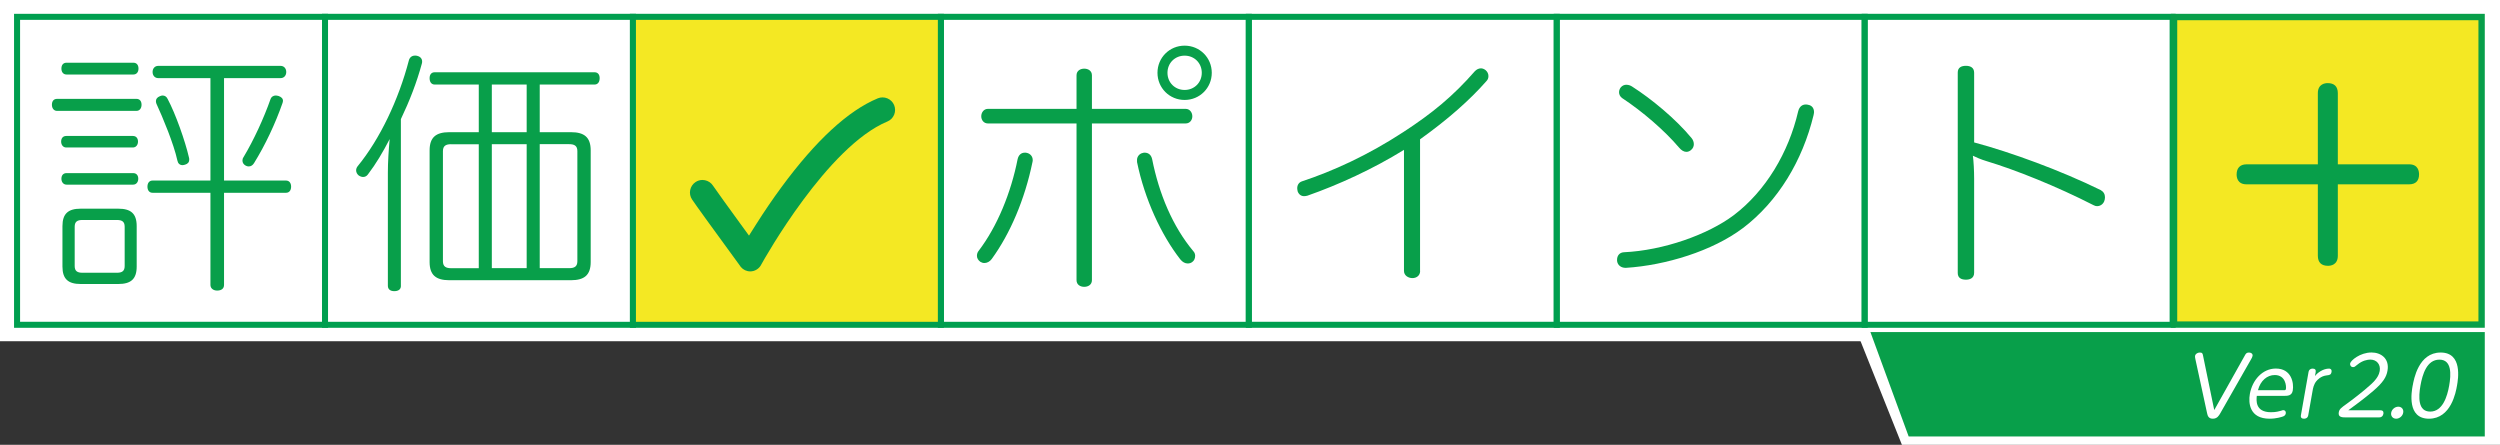
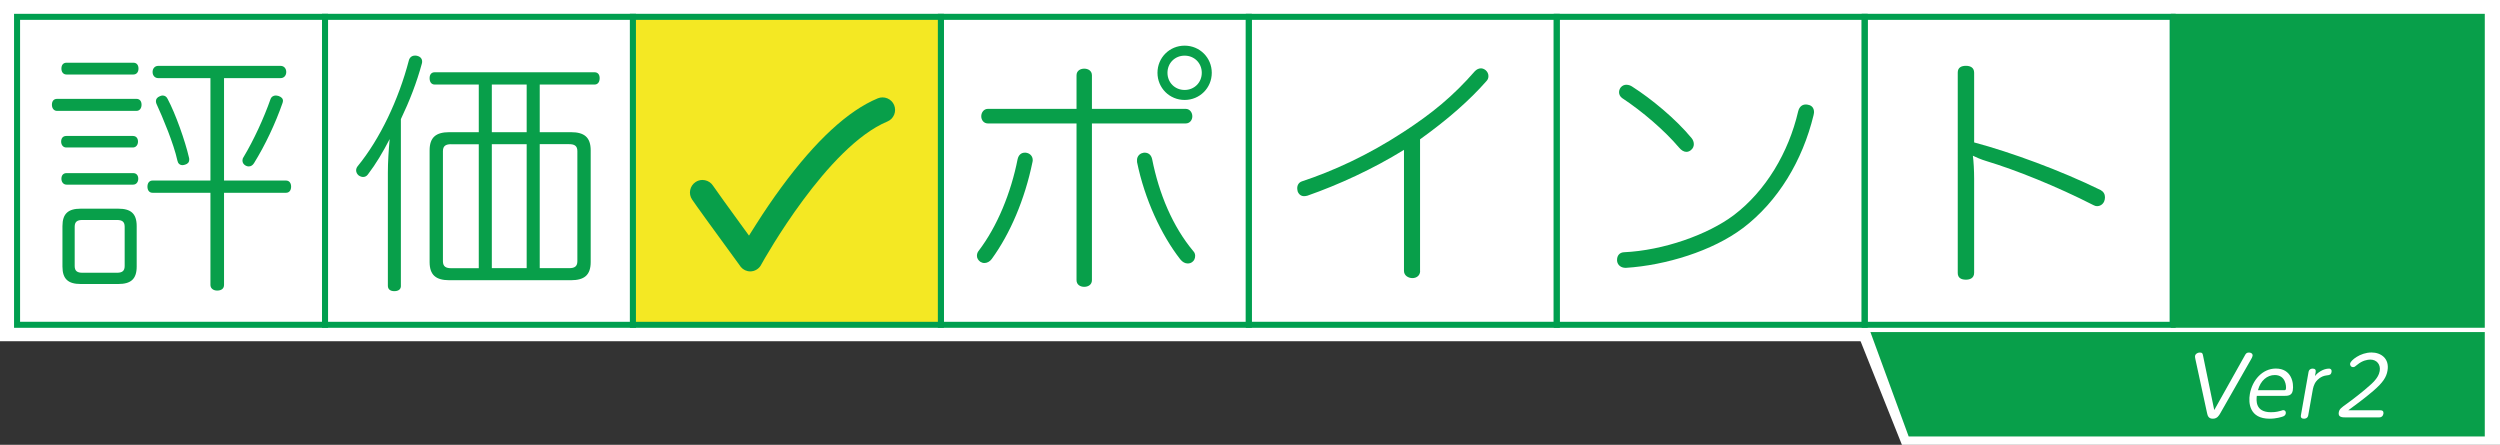
<svg xmlns="http://www.w3.org/2000/svg" viewBox="0 0 555.28 98.8">
  <rect x="0" y="0" width="555.28" height="98.8" fill="#333333" stroke="none" />
  <g id="a">
    <rect width="555.28" height="75.79" style="fill:#fff;" />
    <polygon points="555.28 73.75 412.44 73.75 422.44 98.8 555.28 98.8 555.28 73.75" style="fill:#fff;" />
  </g>
  <g id="b">
    <g>
      <g>
        <rect x="4.46" y="4.41" width="67.05" height="67.06" style="fill:#fff;" />
        <path d="M3.12,3.07V72.81H72.86V3.07H3.12ZM71.52,71.47H4.46V4.41H71.52V71.47Z" style="fill:#009f4f;" />
-         <rect x="72.86" y="4.41" width="67.06" height="67.06" style="fill:#fff;" />
        <path d="M71.52,3.07V72.81h69.74V3.07H71.52Zm68.4,68.4H72.86V4.41h67.06V71.47Z" style="fill:#009f4f;" />
        <rect x="209.65" y="4.41" width="67.05" height="67.06" style="fill:#fff;" />
        <path d="M208.31,3.07V72.81h69.74V3.07h-69.74Zm68.4,68.4h-67.05V4.41h67.05V71.47Z" style="fill:#009f4f;" />
        <rect x="278.05" y="4.41" width="67.06" height="67.06" style="fill:#fff;" />
        <path d="M276.71,3.07V72.81h69.74V3.07h-69.74Zm68.4,68.4h-67.06V4.41h67.06V71.47Z" style="fill:#009f4f;" />
        <rect x="346.44" y="4.41" width="67.05" height="67.06" style="fill:#fff;" />
        <path d="M345.1,3.07V72.81h69.74V3.07h-69.74Zm68.4,68.4h-67.05V4.41h67.05V71.47Z" style="fill:#009f4f;" />
-         <rect x="414.84" y="4.41" width="67.06" height="67.06" style="fill:#fff;" />
        <path d="M413.5,3.07V72.81h69.74V3.07h-69.74Zm68.4,68.4h-67.06V4.41h67.06V71.47Z" style="fill:#009f4f;" />
        <path d="M12.67,24.63c-.74,0-1.14-.63-1.14-1.36,0-.8,.4-1.31,1.14-1.31H30.3c.74,0,1.14,.51,1.14,1.31,0,.74-.4,1.36-1.14,1.36H12.67Zm2.05,8.13c-.74,0-1.14-.63-1.14-1.31,0-.74,.4-1.25,1.14-1.25h14.79c.74,0,1.14,.51,1.14,1.25,0,.68-.4,1.31-1.14,1.31H14.71Zm.06-16.21c-.74,0-1.14-.57-1.14-1.31,0-.8,.4-1.31,1.14-1.31h14.84c.74,0,1.14,.51,1.14,1.31,0,.74-.4,1.31-1.14,1.31H14.77Zm0,24.46c-.74,0-1.14-.63-1.14-1.31,0-.74,.4-1.25,1.14-1.25h14.79c.74,0,1.14,.51,1.14,1.25,0,.68-.4,1.31-1.14,1.31H14.77Zm15.58,18.2c0,2.79-1.31,3.87-4.09,3.87h-8.36c-2.73,0-4.04-1.08-4.04-3.87v-8.99c0-2.79,1.31-3.87,4.04-3.87h8.36c2.79,0,4.09,1.08,4.09,3.87v8.99Zm-2.67-8.87c0-1.14-.63-1.48-1.71-1.48h-7.68c-1.08,0-1.71,.34-1.71,1.48v8.76c0,1.14,.63,1.48,1.71,1.48h7.68c1.08,0,1.71-.34,1.71-1.48v-8.76Zm7.45-32.99c-.74,0-1.25-.57-1.25-1.36s.51-1.36,1.25-1.36h27.19c.74,0,1.25,.57,1.25,1.36s-.51,1.36-1.25,1.36h-12.57v22.75h13.76c.74,0,1.14,.57,1.14,1.36s-.4,1.36-1.14,1.36h-13.76v20.47c0,.8-.57,1.25-1.54,1.25-.8,0-1.48-.46-1.48-1.25v-20.47h-12.85c-.74,0-1.14-.57-1.14-1.36s.4-1.36,1.14-1.36h12.85V17.35h-11.6Zm6.88,18.14c0,.57-.34,.91-.91,1.08-.23,.06-.4,.11-.57,.11-.63,0-1.02-.4-1.14-1.02-.8-3.7-3.24-9.55-4.66-12.63-.06-.17-.11-.34-.11-.57,0-.46,.28-.85,.85-1.08,.23-.11,.46-.17,.63-.17,.51,0,.91,.28,1.14,.8,1.71,3.19,3.87,9.27,4.72,12.97,.06,.17,.06,.34,.06,.51Zm13.25,1.48c-.23,0-.46-.06-.68-.17-.51-.28-.74-.68-.74-1.14,0-.23,.06-.51,.23-.74,2.28-3.81,4.49-8.59,6.03-12.97,.17-.46,.63-.74,1.14-.74,.17,0,.4,.06,.63,.11,.63,.23,.97,.57,.97,1.08,0,.17-.06,.34-.11,.51-1.59,4.55-3.81,9.27-6.31,13.31-.28,.46-.68,.74-1.14,.74Z" style="fill:#089f4a;" />
        <path d="M89.05,63.48c0,.8-.57,1.19-1.48,1.19-.85,0-1.42-.4-1.42-1.19v-25.14c0-2.33,.17-4.95,.4-7.45-1.54,2.96-3.01,5.46-4.83,7.85-.28,.4-.68,.57-1.08,.57-.28,0-.63-.11-.97-.34-.34-.28-.57-.68-.57-1.14,0-.28,.11-.63,.34-.91,4.95-6.03,9.1-14.79,11.37-23.49,.17-.68,.68-1.08,1.36-1.08,.17,0,.34,0,.51,.06,.68,.17,1.08,.63,1.08,1.25,0,.11,0,.28-.06,.46-1.14,4.21-2.73,8.3-4.66,12.34V63.48Zm7.51-44.7c-.74,0-1.14-.57-1.14-1.42,0-.8,.4-1.31,1.14-1.31h35.49c.74,0,1.14,.51,1.14,1.31,0,.85-.4,1.42-1.14,1.42h-12.17v10.58h6.94c2.96,0,4.38,1.14,4.38,4.04v24.8c0,2.9-1.42,4.04-4.38,4.04h-27.02c-2.96,0-4.38-1.14-4.38-4.04v-24.8c0-2.9,1.42-4.04,4.38-4.04h6.54v-10.58h-9.78Zm3.64,13.25c-1.14,0-1.82,.34-1.82,1.54v24.46c0,1.19,.68,1.54,1.82,1.54h6.14v-27.53h-6.14Zm16.78-2.67v-10.58h-7.74v10.58h7.74Zm0,30.2v-27.53h-7.74v27.53h7.74Zm9.44,0c1.14,0,1.82-.34,1.82-1.54v-24.46c0-1.19-.68-1.54-1.82-1.54h-6.54v27.53h6.54Z" style="fill:#089f4a;" />
        <path d="M220.29,57.51c-.46,.63-1.08,.91-1.65,.91-.34,0-.63-.11-.91-.28-.46-.34-.74-.8-.74-1.31,0-.4,.11-.8,.4-1.14,4.15-5.46,7.17-12.91,8.64-20.36,.23-.97,.85-1.42,1.59-1.42,.17,0,.34,0,.51,.06,.68,.17,1.25,.74,1.25,1.59,0,.11,0,.28-.06,.46-1.71,8.3-4.95,15.87-9.04,21.5Zm22.24,4.72c0,1.02-.85,1.48-1.71,1.48s-1.71-.46-1.71-1.48V27.42h-19.68c-.91,0-1.48-.74-1.48-1.59s.57-1.65,1.48-1.65h19.68v-7.45c0-1.02,.85-1.48,1.71-1.48s1.71,.46,1.71,1.48v7.45h20.82c.91,0,1.48,.8,1.48,1.65s-.57,1.59-1.48,1.59h-20.82V62.23Zm10.01-26.67c0-.85,.63-1.48,1.31-1.59,.11-.06,.28-.06,.4-.06,.74,0,1.42,.4,1.65,1.42,1.54,7.74,4.55,14.96,9.16,20.47,.28,.28,.4,.68,.4,1.02,0,.57-.23,1.08-.63,1.36-.28,.23-.63,.34-1.02,.34-.57,0-1.14-.28-1.65-.91-4.21-5.4-7.91-13.31-9.61-21.61v-.46Zm16.61-19.39c0,3.36-2.67,6.03-6.03,6.03s-6.03-2.67-6.03-6.03,2.67-6.03,6.03-6.03,6.03,2.67,6.03,6.03Zm-9.84,0c0,2.16,1.65,3.81,3.81,3.81s3.81-1.65,3.81-3.81-1.65-3.81-3.81-3.81-3.81,1.65-3.81,3.81Z" style="fill:#089f4a;" />
        <path d="M315.43,60.18c0,1.02-.8,1.59-1.71,1.59s-1.88-.57-1.88-1.59v-26.9c-6.88,4.27-14.62,7.79-21.44,10.18-.23,.06-.51,.11-.74,.11-.63,0-1.14-.34-1.42-1.02-.06-.28-.11-.51-.11-.74,0-.68,.34-1.31,1.08-1.54,6.71-2.22,14.45-5.69,22.46-10.92,6.48-4.21,11.09-8.02,15.92-13.54,.4-.4,.85-.63,1.36-.63,.34,0,.74,.17,1.02,.4,.4,.34,.63,.8,.63,1.31,0,.4-.11,.8-.46,1.14-3.7,4.21-8.59,8.53-14.73,12.91v29.23Z" style="fill:#089f4a;" />
        <path d="M387.09,50.68c-6.71,5.06-17.12,8.25-25.93,8.81h-.11c-.97,0-1.76-.57-1.88-1.53v-.28c0-.91,.57-1.59,1.48-1.65,8.82-.4,18.71-3.92,24.46-8.25,7.11-5.4,12.17-13.93,14.28-23.03,.28-1.14,.97-1.54,1.71-1.54,.17,0,.34,0,.46,.06,.8,.11,1.36,.68,1.36,1.65,0,.17-.06,.4-.11,.68-2.45,10.07-7.85,19.11-15.7,25.08Zm-25.82-31.85c.46,0,.91,.17,1.25,.4,4.27,2.73,9.61,7.11,13.19,11.43,.34,.4,.51,.91,.51,1.36s-.17,.91-.57,1.25c-.28,.28-.68,.46-1.08,.46-.51,0-1.08-.28-1.65-.97-3.18-3.75-8.13-8.02-12.63-10.98-.46-.34-.68-.8-.68-1.31,0-.4,.17-.8,.4-1.08,.34-.4,.8-.57,1.25-.57Z" style="fill:#089f4a;" />
        <path d="M438.47,31.63c8.3,2.22,19.28,6.26,28.1,10.58,.63,.34,.97,.91,.97,1.59,0,.34-.06,.63-.17,.91-.28,.68-.91,1.08-1.59,1.08-.23,0-.51-.06-.8-.23-8.13-4.15-17.18-7.79-23.77-9.78-1.14-.34-2.33-.85-3.01-1.19,.17,1.25,.28,3.3,.28,5.12v20.87c0,1.19-.91,1.54-1.82,1.54-.97,0-1.82-.34-1.82-1.48V16.1c0-1.14,.85-1.48,1.82-1.48,.91,0,1.82,.34,1.82,1.54v15.47Z" style="fill:#089f4a;" />
        <rect x="140.59" y="3.74" width="68.4" height="68.4" style="fill:#f4e823;" />
        <path d="M209.65,72.81h-69.74V3.07h69.74V72.81Zm-68.4-1.34h67.06V4.41h-67.06V71.47Z" style="fill:#009e4e;" />
        <path d="M194.95,21.85c-6.56,2.72-13.75,9.35-21.37,19.71-1.92,2.61-3.82,5.39-5.64,8.27l-1.58,2.5-1.74-2.39c-2.5-3.44-5.62-7.74-6.27-8.72-.41-.62-1.04-1.04-1.77-1.19-.18-.04-.37-.06-.55-.06-.54,0-1.08,.16-1.54,.47-.62,.41-1.04,1.04-1.19,1.77-.15,.73,0,1.47,.41,2.09,.76,1.15,4.62,6.48,10.57,14.62,.13,.19,.19,.29,.27,.38,.52,.62,1.28,.98,2.09,.98,.97,0,1.88-.53,2.37-1.38l.07-.14h0c.77-1.39,14.71-26.24,28.01-31.77,.69-.28,1.22-.82,1.51-1.51,.28-.69,.28-1.45,0-2.13-.59-1.42-2.22-2.09-3.64-1.51Z" style="fill:#089f4a;" />
      </g>
      <g>
        <rect x="482.17" y="3.07" width="69.73" height="69.73" style="fill:#089f4a;" />
-         <rect x="483.59" y="4.49" width="66.9" height="66.9" style="fill:#f4e823;" />
      </g>
      <path d="M514.82,20.71c0-2.07,1.6-2.25,2.19-2.25,1.42,0,2.25,.71,2.25,2.25v15.79h15.85c2.07,0,2.19,1.66,2.19,2.25,0,1.36-.71,2.19-2.19,2.19h-15.85v15.85c0,2.07-1.6,2.25-2.19,2.25-1.42,0-2.25-.71-2.25-2.25v-15.85h-15.85c-2.07,0-2.19-1.66-2.19-2.19,0-1.36,.71-2.25,2.19-2.25h15.85v-15.79Z" style="fill:#089f4a;" />
      <g>
        <polygon points="551.9 96.95 423.94 96.95 415.44 73.75 551.9 73.75 551.9 96.95" style="fill:#089f4a;" />
        <g>
          <path d="M498.59,78.98c.21-.39,.37-.68,.93-.68,.5,0,.88,.29,.8,.75-.04,.22-.17,.48-.31,.72l-6.85,12.01c-.31,.54-.7,1.22-1.67,1.22s-1.15-.68-1.27-1.22l-2.6-12.01c-.1-.43-.09-.59-.07-.72,.08-.47,.58-.75,1.07-.75,.56,0,.62,.27,.7,.68l2.49,12.1,6.78-12.1Z" style="fill:#fff;" />
          <path d="M501.26,87.94c-.09,.93-.41,3.62,3.16,3.62,1.15,0,1.77-.2,2.42-.39,.09-.04,.21-.07,.33-.07,.34,0,.61,.29,.53,.74-.07,.38-.33,.55-.6,.66-.31,.11-1.49,.5-2.99,.5-4.45,0-4.75-3.44-4.39-5.49,.54-3.08,2.79-5.65,5.78-5.65,3.46,0,4.04,3.19,3.75,4.89-.21,1.18-1.16,1.18-2,1.18h-5.99Zm6.03-1.27c.21,0,.39,0,.44-.27,.11-.63-.06-3.1-2.48-3.1-1.67,0-3.17,1.22-3.73,3.37h5.77Z" style="fill:#fff;" />
          <path d="M512.69,92.23c-.12,.68-.66,.77-.94,.77-.47,0-.79-.2-.69-.77l1.69-9.59c.12-.7,.69-.77,.92-.77,.52,0,.76,.27,.67,.77l-.16,.9c.53-.75,1.82-1.67,3.15-1.67,.27,0,.63,.18,.53,.75-.11,.63-.42,.68-1.14,.77-1.23,.14-2.01,1-2.23,1.27-.59,.72-.75,1.61-.84,2.15l-.96,5.41Z" style="fill:#fff;" />
          <path d="M528.73,91.13c.74,0,.69,.56,.65,.79-.09,.5-.41,.79-.93,.79h-7.37c-.81,0-1.81,0-1.61-1.13,.13-.72,.52-1,1.75-1.88,1.07-.77,3.73-2.78,5.47-4.39,1.35-1.24,1.74-2.17,1.87-2.89,.25-1.43-.63-2.55-2.08-2.55-.61,0-1.75,.18-2.91,1.15-.5,.41-.61,.52-.92,.52-.47,0-.73-.41-.66-.81,.12-.66,2.22-2.44,4.75-2.44,2.1,0,4.03,1.34,3.55,4.05-.25,1.43-.98,2.6-3.12,4.45-1.82,1.58-4.48,3.53-5.59,4.34h7.13Z" style="fill:#fff;" />
-           <path d="M533.78,91.67c-.13,.75-.84,1.33-1.56,1.33-.75,0-1.24-.59-1.11-1.33,.14-.77,.85-1.34,1.58-1.34s1.23,.57,1.09,1.34Z" style="fill:#fff;" />
-           <path d="M535.89,85.65c.25-1.42,1.3-7.35,6.21-7.35s3.88,5.93,3.63,7.35c-.25,1.42-1.3,7.35-6.23,7.35s-3.87-5.93-3.62-7.35Zm8.1,0c.43-2.46,.62-5.77-2.17-5.77s-3.76,3.25-4.21,5.77c-.45,2.56-.57,5.77,2.17,5.77s3.78-3.32,4.21-5.77Z" style="fill:#fff;" />
        </g>
      </g>
    </g>
  </g>
</svg>